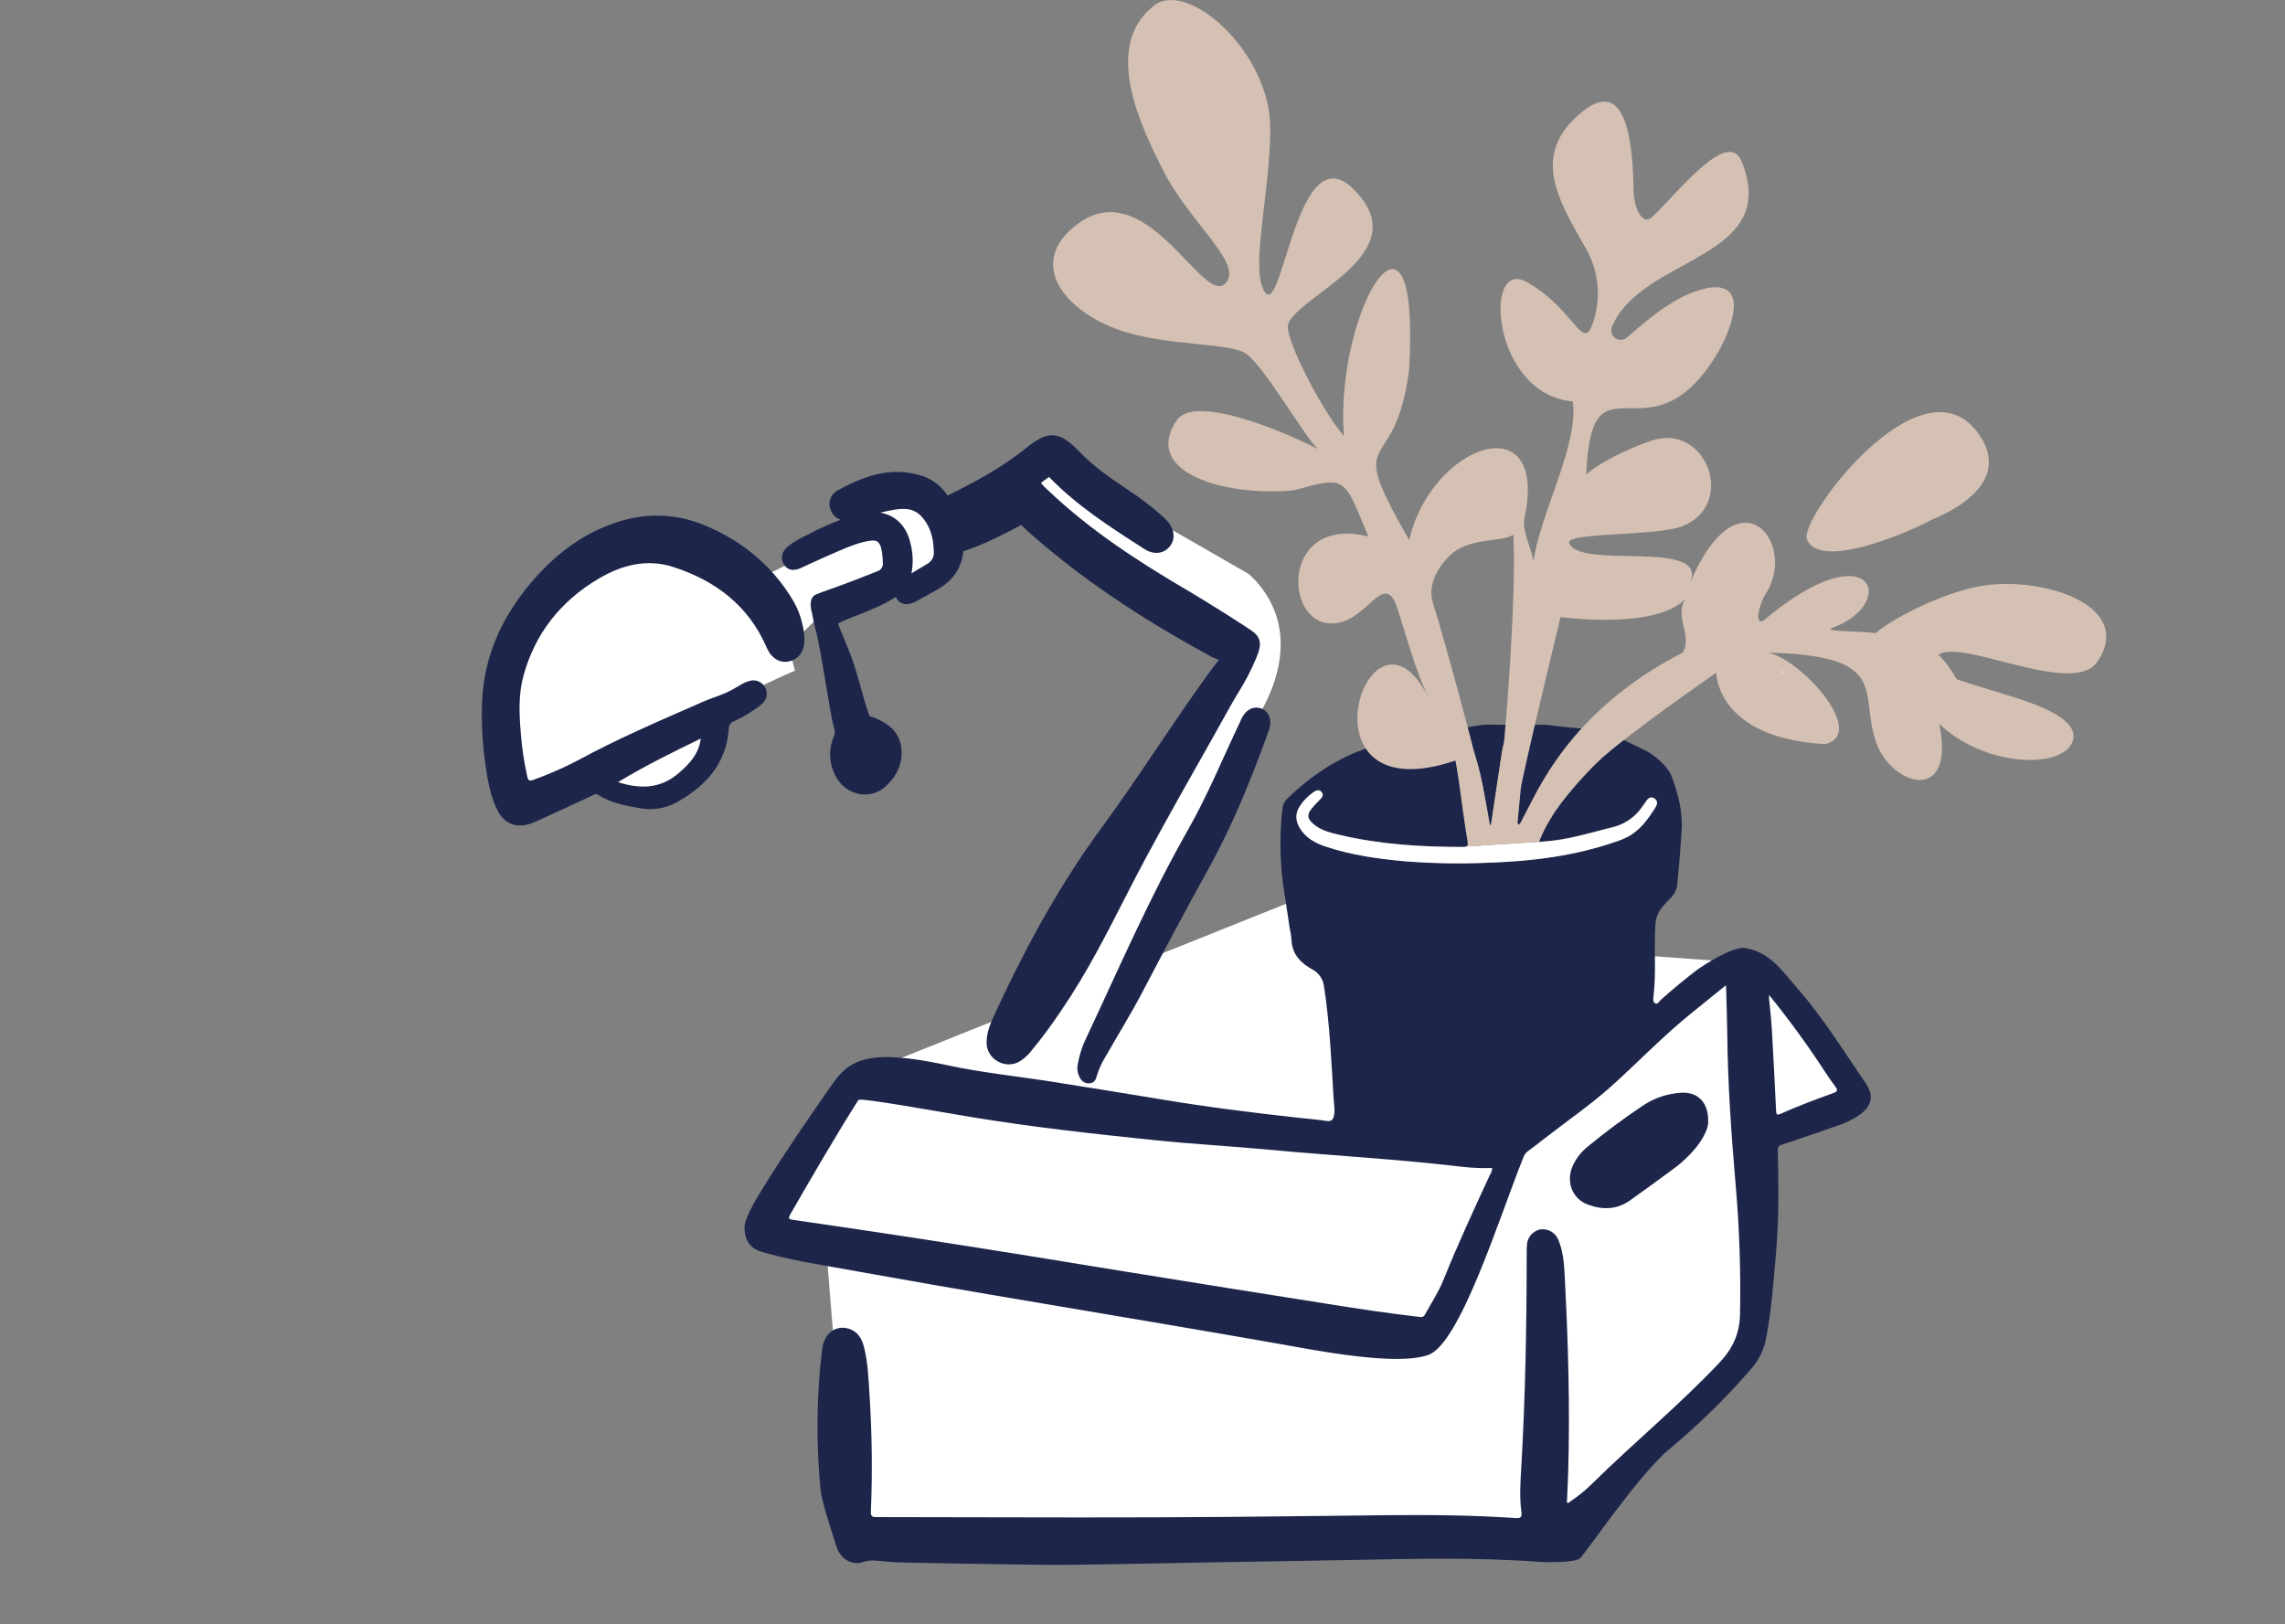
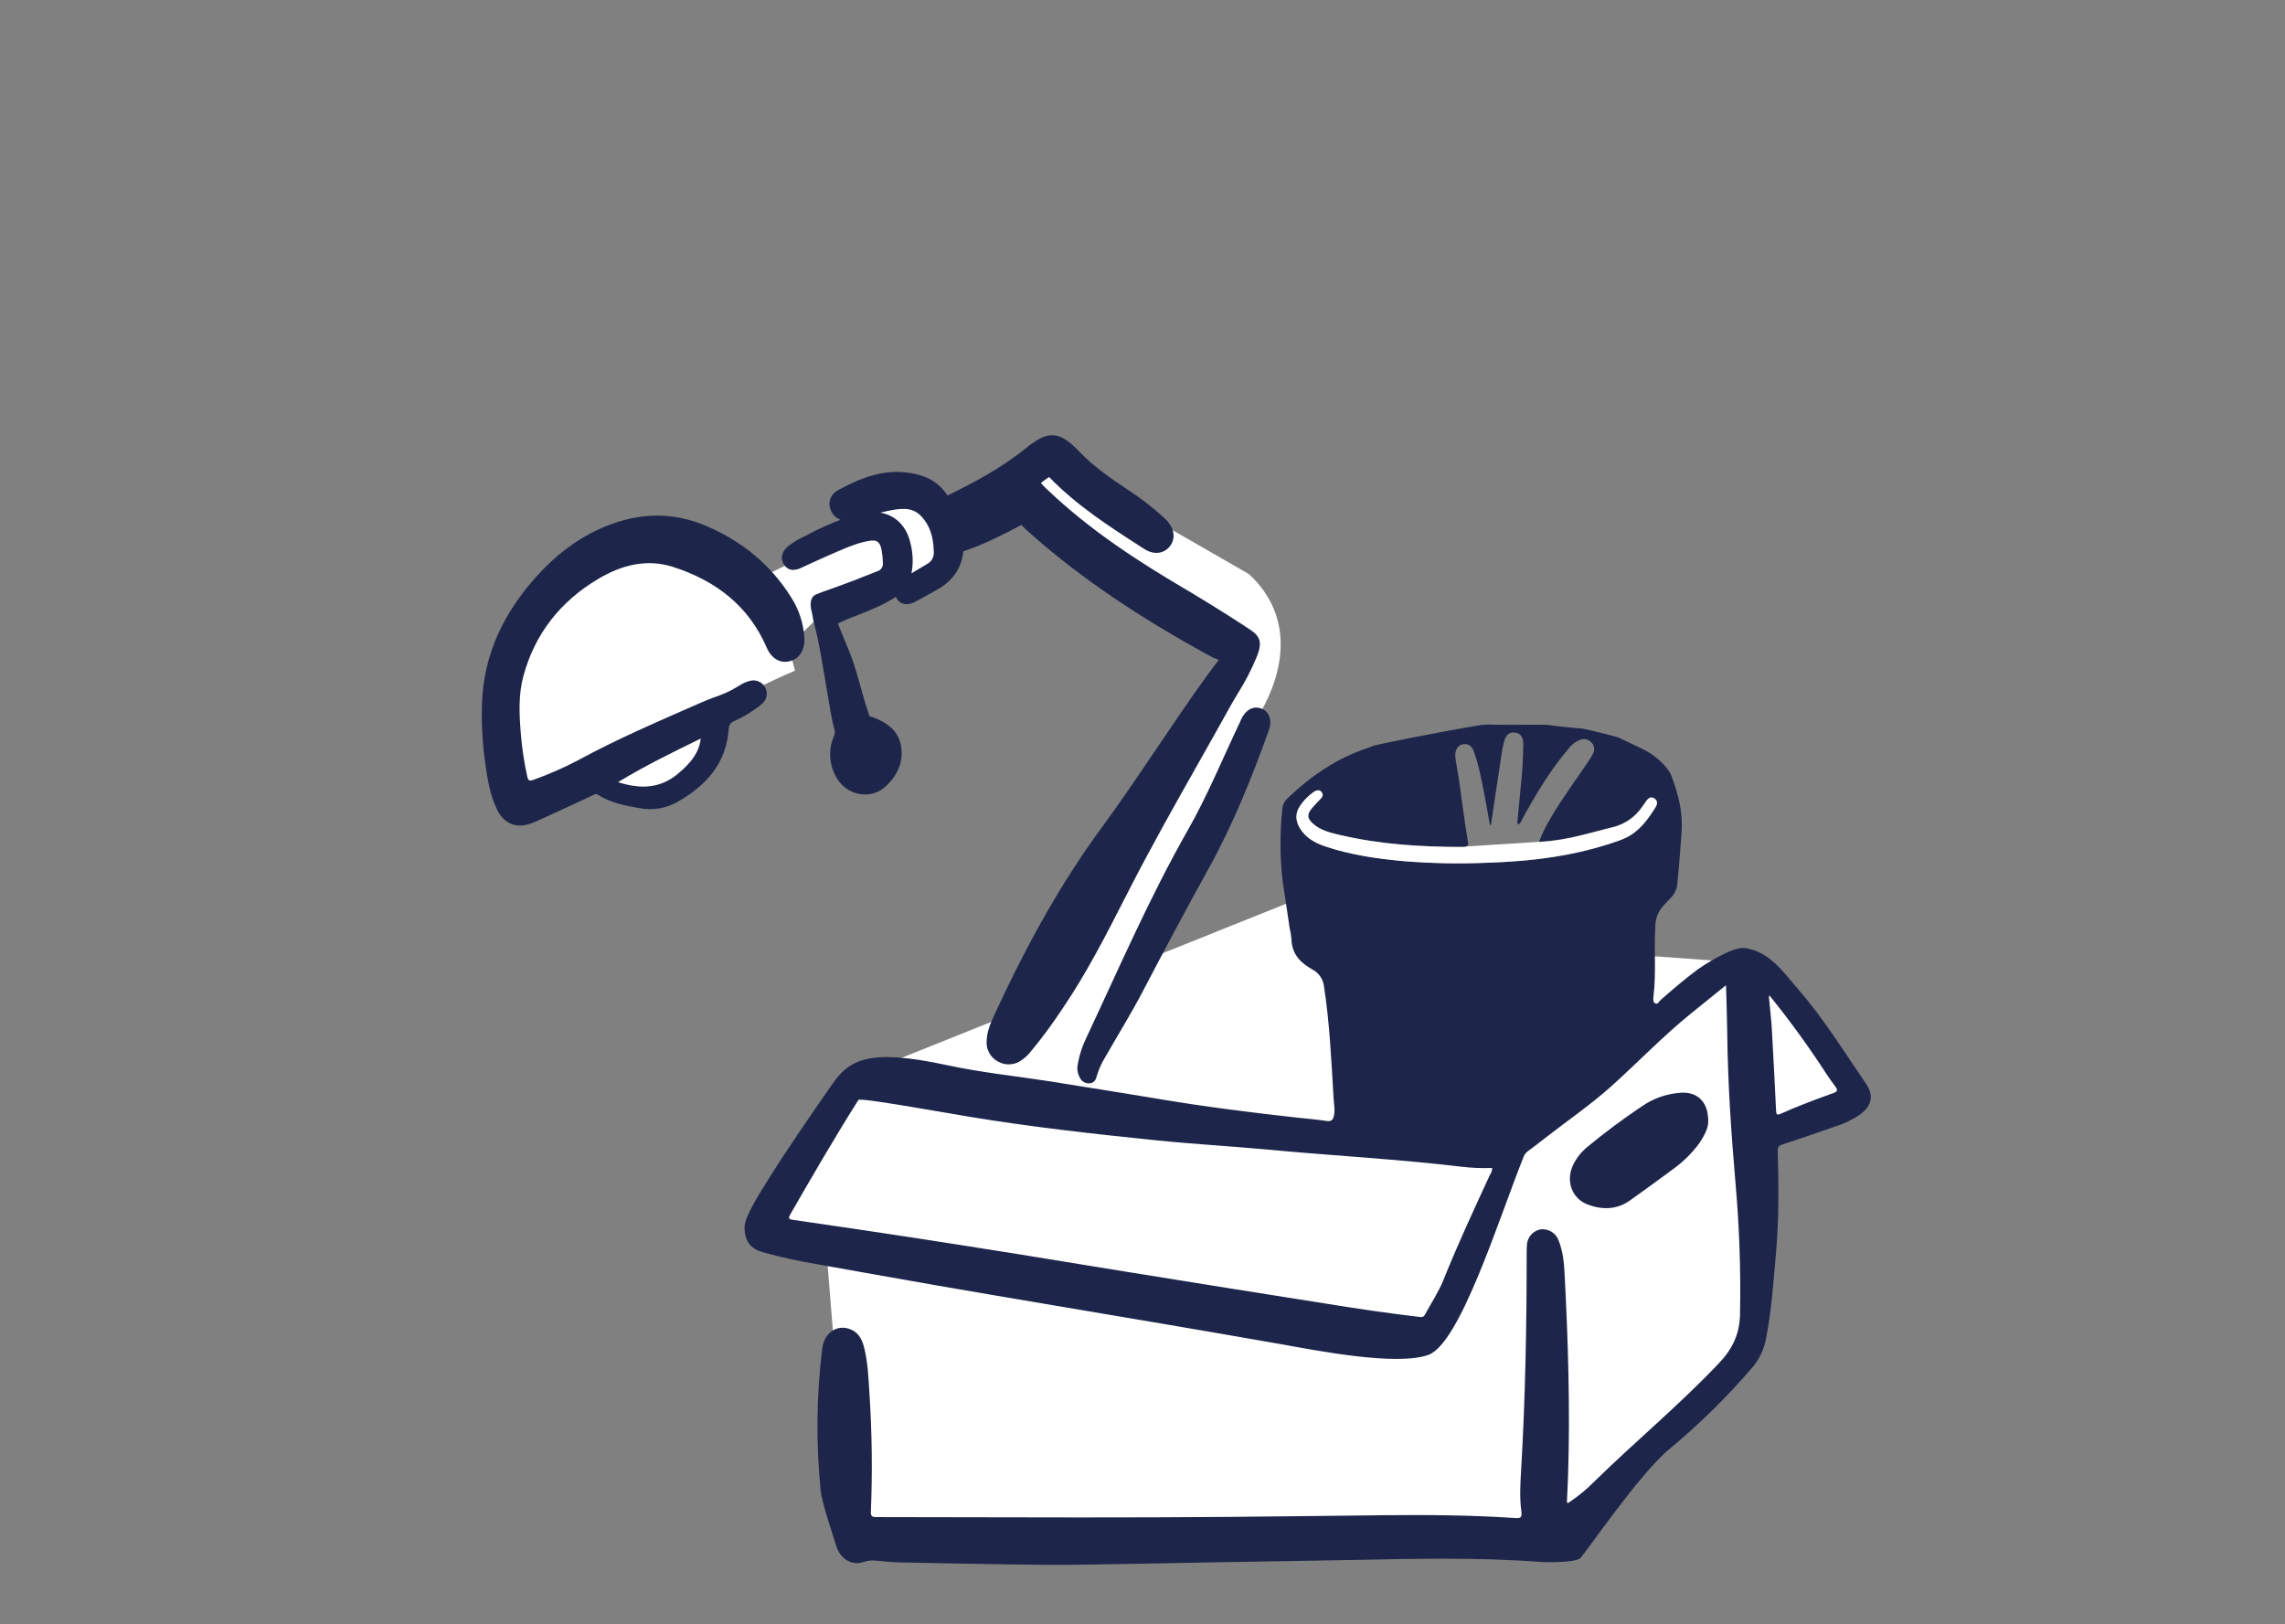
<svg xmlns="http://www.w3.org/2000/svg" width="422" height="300" viewBox="0 0 422 300" fill="none">
  <rect x="0" y="0" width="422" height="300" fill="#808080" stroke="none" />
  <g clip-path="url(#clip0_421_1092)">
    <path d="M95.586 145.902C90.157 124.785 100.069 105.781 114.137 101.358C126.241 97.549 137.996 105.615 139.919 106.975L159.196 97.491L159.411 92.556L169.345 91.21C170.606 91.726 171.75 92.491 172.709 93.458C173.669 94.425 174.424 95.575 174.931 96.84C176.774 101.681 173.864 105.885 173.627 106.217L166.848 107.266L152.709 112.484L145.662 119.334C146.041 120.845 146.424 122.358 146.809 123.875C145.603 124.39 144.379 124.933 143.146 125.512C138.708 127.591 134.407 129.952 130.271 132.582L95.586 145.902Z" fill="white" />
    <path d="M188.237 89.783C189.953 88.061 191.673 86.34 193.397 84.62L230.606 106.006C232.625 107.792 234.216 110.011 235.26 112.497C239.617 123.098 231.319 133.955 230.696 134.749C219.958 157.931 209.222 181.11 198.49 204.286L179.365 200.307L228.714 118.491L188.237 89.783Z" fill="white" />
    <path d="M159.719 198.104L245.596 163.69L290.4 175.529L321.714 177.799L327.456 179.849L343.515 202.554L326.649 208.553C326.273 216.906 325.493 225.883 324.134 235.385C323.426 240.338 322.619 245.092 321.714 249.647L288.387 283.217L156.886 283.747L152.519 229.669L139.707 225.066L159.719 198.104Z" fill="white" />
    <path d="M344.609 200.159C340.575 194.255 336.809 188.153 332.115 182.734C329.017 179.145 326.735 175.776 322.252 175.107C319.939 174.775 314.456 178.364 313.327 179.212C311.031 180.944 308.844 182.801 306.678 184.712C306.387 184.977 306.145 185.61 305.652 185.305C305.262 185.076 305.311 184.506 305.365 184.075C305.898 179.733 305.441 175.363 305.714 171.011C305.733 169.65 306.248 168.341 307.163 167.333C307.611 166.839 308.059 166.328 308.557 165.852C309.27 165.145 309.701 164.203 309.772 163.201C310.103 160.02 310.332 156.83 310.561 153.641C310.816 150.052 309.969 146.718 308.714 143.385C307.969 141.402 305.36 139.347 303.863 138.603C302.07 137.683 298.932 136.288 298.985 136.225C296.744 135.606 294.502 135.045 292.207 134.565C291.665 134.565 287.276 134.116 285.711 133.874C285.469 133.838 275.822 133.897 275.302 133.843C274.943 133.802 274.581 133.811 274.226 133.87C274.078 133.902 273.925 133.902 273.777 133.87C266.941 134.964 253.393 137.652 253.424 137.827C253.191 137.925 252.976 138.033 252.756 138.105C247.009 139.958 242.172 143.264 237.846 147.396C237.298 147.861 236.944 148.514 236.851 149.226C236.34 153.8 236.361 158.417 236.913 162.986C236.945 163.268 237.81 168.795 238.173 171.384C238.344 172.102 238.458 172.832 238.514 173.569C238.621 176.26 240.204 177.866 242.36 179.051C242.961 179.366 243.475 179.826 243.854 180.389C244.234 180.952 244.467 181.601 244.534 182.276C245.584 189.118 245.879 196.027 246.296 202.913C246.359 203.945 246.574 204.977 246.368 206.018C246.22 206.767 245.92 207.189 245.023 207.05C243.23 206.776 241.383 206.628 239.558 206.426C231.108 205.493 222.671 204.434 214.278 203.025C207.742 201.931 201.197 200.894 194.656 199.854C188.035 198.799 181.342 198.135 174.788 196.713C160.352 193.604 156.819 195.744 153.668 200.302C149.405 206.435 145.15 212.563 141.223 218.916C140.286 220.432 137.542 224.775 137.511 226.542C137.466 229.234 138.583 230.647 140.981 231.32C144.172 232.197 147.406 232.912 150.669 233.465C158.214 234.81 165.75 236.156 173.299 237.475C180.53 238.736 187.775 239.943 195.01 241.172C201.624 242.288 208.234 243.405 214.839 244.523C222.074 245.761 229.315 246.986 236.537 248.269C243.176 249.454 257.89 252.347 263.78 250.261C269.671 248.175 276.889 224.869 281.304 213.869C281.442 213.41 281.712 213.003 282.08 212.698C283.178 211.904 284.25 211.065 285.317 210.23C289.351 207.09 293.565 204.196 297.389 200.809C302.402 196.323 307.028 191.455 312.255 187.229L318.765 181.967C318.845 185.107 318.962 187.974 318.993 190.841C319.092 200.235 319.746 209.602 320.553 218.956C321.243 226.88 321.509 234.835 321.351 242.787C321.275 246.398 319.957 249.144 317.523 251.719C310.18 259.489 301.935 266.295 294.319 273.765C293.057 275.048 291.669 276.201 290.176 277.206C289.934 277.367 289.728 277.695 289.378 277.529C289.454 275.792 289.549 274.079 289.602 272.36C289.988 260.005 289.602 247.664 288.957 235.326C288.849 233.222 288.648 231.096 287.841 229.104C287.598 228.441 287.14 227.879 286.54 227.509C285.94 227.139 285.233 226.981 284.532 227.063C283.838 227.186 283.207 227.544 282.745 228.077C282.283 228.611 282.018 229.287 281.995 229.992C281.95 230.508 281.95 231.029 281.95 231.549C281.95 244.864 281.708 258.175 280.928 271.477C280.775 274.029 280.623 276.6 280.968 279.139C281.12 280.265 280.878 280.454 279.807 280.382C271.711 279.839 263.605 279.781 255.491 279.866C245.947 279.96 236.402 280.104 226.858 280.175C217.677 280.247 208.492 280.28 199.305 280.274C186.811 280.274 174.312 280.216 161.814 280.211C161.043 280.211 160.8 280.019 160.836 279.211C161.134 271.939 161.046 264.657 160.572 257.394C160.384 254.487 160.289 251.562 159.545 248.722C159.151 247.228 158.424 245.977 156.855 245.447C154.448 244.64 152.193 246.224 151.843 249.117C150.787 257.776 150.689 266.525 151.552 275.205C151.785 277.582 153.731 283.195 154.426 285.496C155.161 287.95 157.34 289.251 159.465 288.502C160.256 288.24 161.095 288.161 161.921 288.269C163.311 288.394 164.701 288.547 166.095 288.578C172.67 288.722 179.256 288.841 185.852 288.937C190.164 289 194.477 289.067 198.785 289.013C207.249 288.906 215.713 288.717 224.177 288.565C232.565 288.417 240.948 288.305 249.336 288.139C261.032 287.905 272.733 287.605 284.42 288.489C285.433 288.565 290.737 288.668 291.804 287.825C292.646 287.161 302.751 272.19 308.364 267.6C313.836 263.051 318.92 258.052 323.561 252.657C324.943 251.039 325.859 249.076 326.211 246.977C327.211 241.71 327.556 236.363 328.031 231.038C328.555 224.896 328.479 218.732 328.318 212.577C328.296 211.895 328.457 211.63 329.134 211.41C332.429 210.338 335.701 209.189 338.997 208.045C340.637 207.539 342.19 206.783 343.601 205.802C345.721 204.169 346.093 202.33 344.609 200.159ZM275.158 217.013C272.181 223.456 269.196 229.889 266.551 236.479C265.654 238.687 264.309 240.701 263.166 242.805C263.098 242.97 262.973 243.105 262.815 243.187C262.657 243.269 262.475 243.293 262.301 243.254C256.473 242.59 250.676 241.715 244.884 240.782C238.899 239.822 232.906 238.889 226.921 237.933C220.459 236.901 213.999 235.863 207.541 234.819C201.121 233.783 194.706 232.72 188.264 231.679C181.647 230.62 175.024 229.581 168.395 228.561C161.096 227.449 153.792 226.366 146.482 225.313C145.545 225.183 145.585 224.968 145.975 224.259C150.055 217.17 154.157 210.091 158.528 203.173C158.832 202.689 172.761 205.233 179.333 206.314C190.599 208.176 201.95 209.427 213.306 210.598C220.295 211.316 227.315 211.697 234.313 212.352C246.157 213.46 258.046 214.084 269.868 215.493C271.765 215.716 273.675 215.795 275.584 215.73C275.568 216.19 275.42 216.635 275.158 217.013ZM300.263 154.722C299.795 154.945 299.314 155.141 298.824 155.31C290.961 158.109 282.806 159.1 274.513 159.347C269.484 159.556 264.448 159.462 259.432 159.065C254.46 158.616 249.524 157.93 244.763 156.328C242.831 155.677 241.11 154.726 240.025 152.896C239.249 151.577 239.173 150.245 240.025 148.939C240.675 147.929 241.512 147.052 242.49 146.355C242.992 145.996 243.58 145.664 244.077 146.297C244.575 146.929 244.1 147.32 243.696 147.737C243.194 148.253 242.692 148.764 242.239 149.32C241.343 150.429 241.401 151.142 242.463 152.106C243.92 153.421 245.781 153.825 247.596 154.246C255.029 155.974 262.583 156.436 270.186 156.427C271.15 156.427 271.231 156.189 271.061 155.215C270.433 151.559 269.998 147.871 269.469 144.202C269.281 142.896 269.021 141.604 268.828 140.299C268.755 139.908 268.74 139.509 268.783 139.114C268.913 138.262 269.326 137.584 270.258 137.454C271.191 137.324 271.845 137.809 272.168 138.71C273.118 141.353 273.629 144.094 274.158 146.84C274.513 148.674 274.822 150.518 275.154 152.362H275.346C276.001 147.981 276.66 143.6 277.323 139.222C277.432 138.467 277.581 137.718 277.772 136.979C278.041 135.974 278.588 135.157 279.762 135.301C280.937 135.444 281.318 136.324 281.322 137.387C281.3 140.184 281.129 142.979 280.811 145.758C280.614 147.705 280.429 149.649 280.255 151.59C280.22 151.718 280.217 151.852 280.248 151.981C280.278 152.11 280.341 152.228 280.43 152.326C280.768 152.023 281.025 151.638 281.174 151.209C283.667 146.647 286.339 142.205 289.723 138.23C290.256 137.524 290.973 136.978 291.795 136.651C292.146 136.502 292.535 136.465 292.908 136.545C293.281 136.625 293.62 136.819 293.879 137.1C294.157 137.367 294.339 137.718 294.398 138.099C294.457 138.48 294.39 138.869 294.206 139.208C293.971 139.676 293.703 140.125 293.404 140.554C291.037 144.058 288.504 147.45 286.37 151.115C285.526 152.498 284.815 153.958 284.245 155.476C286.933 155.308 289.598 154.878 292.203 154.192C294.099 153.744 295.973 153.201 297.869 152.743C300.057 152.201 301.97 150.877 303.249 149.02C303.509 148.665 303.764 148.307 304.006 147.943C304.379 147.382 304.858 147.046 305.504 147.432C306.149 147.817 306.109 148.446 305.755 149.011C304.352 151.344 302.8 153.511 300.29 154.722H300.263ZM338.615 201.881C335.32 203.075 332.034 204.286 328.838 205.726C328.165 206.031 328.044 205.829 328.013 205.17C327.771 200.15 327.52 195.134 327.229 190.118C327.116 188.207 326.888 186.305 326.713 184.403C326.691 184.314 326.688 184.221 326.704 184.13C326.72 184.04 326.755 183.954 326.807 183.878H326.78L326.673 183.923L326.641 183.833L326.78 183.878L326.834 183.856C326.834 183.856 326.834 183.878 326.807 183.887C330.52 188.47 333.99 193.246 337.203 198.194C337.755 199.024 338.315 199.849 338.92 200.639C339.378 201.24 339.481 201.585 338.615 201.881Z" fill="#1D264A" />
    <path d="M326.834 183.86L326.779 183.883H326.806C326.806 183.883 326.82 183.869 326.834 183.86Z" fill="#1D264A" />
    <path d="M108.277 147.463L99.938 151.299C99.32 151.582 98.705 151.869 98.069 152.097C95.343 153.075 93.057 152.151 91.792 149.522C90.528 146.893 90.066 144.139 89.667 141.326C89.108 137.528 88.891 133.687 89.017 129.85C89.349 120.721 93.115 113.058 99.145 106.4C102.691 102.484 106.797 99.303 111.724 97.266C118.036 94.651 124.321 94.472 130.66 97.24C137.098 100.052 142.316 104.287 146.06 110.25C147.552 112.538 148.415 115.179 148.561 117.908C148.66 120.066 147.62 121.712 145.822 122.138C144.024 122.564 142.464 121.622 141.594 119.608C138.246 111.842 132.131 107.239 124.321 104.718C119.39 103.13 114.723 104.386 110.424 106.961C103.489 111.102 98.768 117.055 96.652 124.906C95.724 128.347 95.894 131.878 96.177 135.391C96.389 138.097 96.79 140.785 97.378 143.434C97.558 144.242 97.827 144.296 98.548 144.022C101.326 143.031 104.031 141.848 106.645 140.482C114.037 136.445 121.775 133.157 129.472 129.774C132.79 128.316 133.359 128.545 136.479 126.669C137.078 126.267 137.738 125.964 138.434 125.772C138.954 125.615 139.512 125.635 140.02 125.829C140.528 126.023 140.957 126.38 141.24 126.844C141.54 127.325 141.662 127.895 141.586 128.456C141.51 129.017 141.24 129.534 140.823 129.917C140.359 130.355 139.851 130.745 139.308 131.079C138.132 131.908 136.876 132.619 135.56 133.201C135.283 133.303 135.043 133.486 134.871 133.726C134.699 133.966 134.604 134.252 134.596 134.547C134.175 140.94 130.459 145.068 125.182 148.082C123.049 149.315 120.544 149.737 118.126 149.271C115.436 148.8 112.773 148.302 110.433 146.799C109.985 146.508 109.675 146.799 109.335 146.956L108.223 147.463M114.118 144.471C118.319 145.794 122.044 145.651 125.415 142.676C127.347 140.985 129.002 139.253 129.365 136.427C124.182 138.989 119.117 141.474 114.172 144.457L114.118 144.471Z" fill="#1D264A" />
    <path d="M198.974 197.032C199.241 195.213 199.783 193.445 200.579 191.787C206.64 178.867 212.297 165.767 219.372 153.327C223.052 146.867 225.876 139.917 229.086 133.192C229.118 133.121 229.131 133.04 229.167 132.964C229.996 131.124 231.435 130.317 232.924 130.864C234.412 131.411 235.008 133.026 234.331 134.902C231.193 143.654 227.723 152.272 223.214 160.42C219.076 167.889 215.072 175.426 211.109 182.999C208.935 187.171 206.447 191.177 204.111 195.264C203.441 196.348 202.919 197.518 202.56 198.741C202.385 199.432 202.076 200.02 201.251 200.087C200.887 200.125 200.52 200.05 200.199 199.873C199.879 199.695 199.62 199.424 199.458 199.096C199.086 198.475 198.917 197.753 198.974 197.032Z" fill="#1D264A" />
    <path d="M315.47 207.453C315.412 208.49 314.65 210.046 313.583 211.491C312.261 213.205 310.697 214.716 308.938 215.977C306.352 217.911 303.72 219.786 301.098 221.675C298.636 223.447 295.96 223.501 293.239 222.487C290.316 221.397 289.137 218.193 290.495 215.237C291.131 213.893 292.065 212.711 293.225 211.783C296.425 209.14 299.756 206.661 303.205 204.353C305.349 202.862 307.861 201.988 310.467 201.828C313.578 201.648 315.636 203.618 315.47 207.453Z" fill="#1D264A" />
    <path d="M305.527 147.481C304.881 147.082 304.401 147.432 304.029 147.992C303.787 148.356 303.532 148.715 303.272 149.069C301.993 150.926 300.08 152.251 297.892 152.793C295.996 153.242 294.122 153.798 292.226 154.242C289.621 154.927 286.956 155.357 284.268 155.525V155.489L270.868 156.341C270.652 156.42 270.421 156.454 270.191 156.44C262.57 156.44 255.034 155.992 247.601 154.26C245.808 153.838 243.925 153.434 242.468 152.12C241.406 151.155 241.343 150.442 242.244 149.334C242.693 148.778 243.199 148.266 243.701 147.75C244.105 147.333 244.54 146.884 244.082 146.31C243.625 145.736 242.997 146.01 242.495 146.369C241.517 147.065 240.68 147.942 240.03 148.953C239.187 150.258 239.263 151.591 240.03 152.91C241.115 154.74 242.836 155.691 244.768 156.341C249.529 157.943 254.465 158.63 259.437 159.078C264.453 159.475 269.489 159.57 274.518 159.361C282.811 159.101 290.966 158.109 298.829 155.323C299.319 155.154 299.8 154.958 300.268 154.735C302.792 153.524 304.343 151.357 305.769 149.074C306.118 148.495 306.159 147.876 305.527 147.481Z" fill="white" />
-     <path d="M333.702 99.595C332.209 95.862 354.535 65.948 365.115 79.73C370.849 87.204 364.397 92.852 356.776 95.992C351.589 98.738 335.971 105.275 333.702 99.595Z" fill="#D5C1B3" />
-     <path d="M366.396 108.15C359.9 109.115 350.437 113.57 346.371 116.943C343.358 116.535 336.508 116.674 338.391 115.983C350.746 111.448 345.801 97.85 326.031 114.337C323.79 116.19 324.888 111.546 326.031 109.801C332.213 100.38 321.1 86.513 312.134 107.657C315.639 99.384 291.785 105.31 289.795 100.322C288.97 98.263 305.907 99.101 310.731 97.181C320.849 93.144 315.106 77.841 304.817 81.444C299.796 83.207 295.269 85.616 292.951 87.626C293.87 63.772 304.607 86.369 317.244 65.145C319.244 61.744 323.319 52.467 316.119 53.072C310.22 53.88 304.804 58.581 300.456 62.346C300.155 62.604 299.777 62.752 299.381 62.767C298.986 62.782 298.597 62.662 298.278 62.427C297.96 62.192 297.73 61.856 297.628 61.474C297.525 61.092 297.554 60.685 297.712 60.322C303.275 47.218 328.918 47.985 321.66 29.843C319.118 23.49 309.749 35.796 305.033 40.161C303.356 41.713 301.738 38.514 301.679 34.984C301.558 27.846 300.783 13.741 292.265 20.605C282.505 28.461 287.733 36.837 292.893 45.903C295.071 49.711 295.662 54.224 294.538 58.465C292.453 66.213 291.4 57.523 282.223 52.242C273.781 46.976 275.337 72.834 290.458 74.144C291.628 82.063 284.464 94.75 283.223 103.619C282.738 101.048 281.057 97.989 281.537 95.741C286.105 74.355 264.197 82.116 260.265 99.779C247.838 78.097 257.786 89.133 260.265 67.985C262.291 31.296 246.435 57.42 248.197 80.546C244.068 75.719 237.169 62.368 237.886 59.936C239.504 54.598 262.188 46.747 249.833 34.813C238.962 24.298 236.626 62.547 233.067 52.826C231.3 48.003 234.595 34.813 234.595 23.665C234.595 9.628 219.393 -3.791 213.175 0.996C203.371 8.551 210.849 23.62 214.825 31.503C219.407 40.587 228.722 48.012 226.768 51.691C224.441 56.069 219.384 47.083 212.664 42.144C208.24 38.882 203.089 37.384 197.525 42.624C190.594 49.147 196.427 57.097 206.173 60.757C214.807 64.001 226.907 63.184 230.063 65.293C233.43 67.536 240.67 80.29 243.391 82.951C239.356 80.77 220.823 72.359 217.295 77.657C210.849 87.334 226.306 91.748 238.93 90.569C248.721 87.877 248.094 87.971 252.716 99.092C235.438 94.772 237.065 118.464 248.183 114.754C253.016 113.143 255.903 105.781 258.046 112.282C259.283 115.992 261.341 123.825 263.874 128.948C253.012 107.105 238.473 150.716 268.805 140.478C269.003 141.73 269.254 142.972 269.419 144.224C269.948 147.894 270.383 151.582 271.011 155.238C271.123 155.893 271.118 156.211 270.814 156.35L284.213 155.498C284.803 153.996 285.533 152.552 286.392 151.187C288.369 147.791 292.498 143.255 294.91 140.891C299.895 136.037 316.971 124.251 316.971 124.251C316.971 124.251 316.922 136.364 337.145 137.441C345.214 135.265 331.523 120.635 326.022 120.541C349.912 120.954 343.058 128.289 346.617 137.441C349.527 145.18 361.205 148.585 358.152 133.731C367.042 142.075 381.67 141.981 382.863 136.615C384.508 129.195 357.309 126.746 357.309 122.6C357.309 115.077 382.414 129.608 387.377 122.188C394.258 111.874 377.519 106.504 366.396 108.15ZM277.328 139.258C276.658 143.636 275.999 148.016 275.351 152.398H275.158C274.826 150.554 274.517 148.71 274.162 146.875C273.725 144.268 273.108 141.694 272.316 139.173C272.374 139.146 266.792 118.051 264.663 111.47C263.645 108.33 265.241 105.189 267.546 102.816C271.222 99.016 277.928 100.241 279.493 98.693C280.116 110.734 277.821 136.907 277.78 137.051C277.59 137.778 277.439 138.514 277.328 139.258ZM310.793 120.519C289.53 131.447 283.675 146.709 281.205 151.272C281.055 151.701 280.8 152.086 280.461 152.389C280.372 152.291 280.309 152.173 280.279 152.044C280.248 151.915 280.251 151.781 280.286 151.653C280.463 149.703 280.648 147.759 280.842 145.821C281.093 143.358 288.208 113.969 288.208 113.969C288.208 113.969 305.665 116.418 311.228 110.644C309.184 113.901 312.6 117.405 310.793 120.519Z" fill="#D5C1B3" />
-     <path d="M364.505 137.06C359.811 134.009 356.103 125.799 356.749 120.048C359.627 121.748 363.698 127.486 364.505 137.06Z" fill="#D5C1B3" />
-     <path d="M329.191 123.973C329.299 124.018 329.397 124.09 329.303 124.193C329.209 124.296 329.124 124.193 329.025 124.153C329.084 124.094 329.137 124.036 329.191 123.973Z" fill="white" />
-     <path d="M326.833 183.86L326.672 183.927L326.641 183.838L326.815 183.892L326.833 183.86Z" fill="white" />
    <path d="M157.668 139.19C157.73 138.657 157.668 138.02 158.116 137.75C158.564 137.481 159.098 137.898 159.51 138.199C160.227 138.688 161.061 139.155 161.128 140.128C161.145 140.472 161.05 140.812 160.859 141.098C160.668 141.383 160.39 141.6 160.066 141.716C159.729 141.852 159.356 141.864 159.011 141.752C158.666 141.64 158.371 141.409 158.179 141.102C157.807 140.536 157.628 139.866 157.668 139.19Z" fill="white" />
    <path d="M231.637 116.858C230.794 116.118 222.706 111.048 219.801 109.339L218.483 108.563C210.611 103.906 201.479 98.119 193.477 90.479L193.432 90.439C193.008 90.059 192.61 89.651 192.24 89.218C192.677 88.846 193.139 88.503 193.621 88.191L193.751 88.106L193.818 88.173C198.848 93.368 204.936 97.284 210.822 101.071L211.329 101.398C211.951 101.822 212.675 102.072 213.427 102.121C213.938 102.144 214.447 102.041 214.909 101.822C215.372 101.603 215.774 101.275 216.081 100.865C217.134 99.519 216.901 97.639 215.489 96.132C215.31 95.939 215.121 95.759 214.933 95.584C212.829 93.668 210.571 91.929 208.181 90.385C205.043 88.285 201.986 86.181 199.404 83.494C197.61 81.636 196.162 80.466 194.472 80.394C192.854 80.322 191.334 81.291 189.541 82.722C184.919 86.468 179.705 89.218 175.218 91.412C175.146 91.449 175.073 91.482 174.998 91.511C174.966 91.474 174.936 91.435 174.908 91.394C173.716 89.601 171.909 88.307 169.829 87.756C168.683 87.427 167.501 87.232 166.31 87.177C161.885 86.984 157.931 88.801 154.654 90.609C154.051 90.932 153.588 91.466 153.353 92.109C153.118 92.752 153.128 93.459 153.381 94.095C153.525 94.535 153.769 94.937 154.093 95.268C154.417 95.6 154.813 95.852 155.25 96.006C153.33 96.718 151.458 97.554 149.647 98.509C149.36 98.662 149.068 98.805 148.777 98.958C147.662 99.456 146.609 100.082 145.639 100.824C143.895 102.26 144.365 103.61 144.8 104.287C144.966 104.572 145.2 104.81 145.481 104.981C145.762 105.151 146.081 105.249 146.41 105.265C146.984 105.253 147.547 105.107 148.055 104.839L150.005 103.942C151.682 103.179 153.417 102.394 155.138 101.663C157.079 100.842 158.837 100.138 160.706 99.869C160.902 99.839 161.1 99.828 161.298 99.837C161.858 99.86 162.423 100.043 162.732 101.223C162.923 102.069 163.026 102.932 163.037 103.799V103.893C163.099 104.244 163.028 104.606 162.837 104.907C162.646 105.208 162.35 105.427 162.006 105.521C161.392 105.759 160.787 106.001 160.177 106.244C159.343 106.576 158.51 106.907 157.667 107.226C156.721 107.585 155.766 107.939 154.815 108.289C153.175 108.899 152.395 109.119 150.736 109.779C149.077 110.438 149.942 113.134 149.942 113.134C150.104 114.136 150.316 115.129 150.579 116.109C151.641 119.85 153.323 132.21 154.008 134.332C154.12 134.594 154.177 134.877 154.177 135.162C154.177 135.447 154.12 135.729 154.008 135.992C153.472 137.224 153.239 138.566 153.33 139.907C153.42 141.247 153.832 142.546 154.529 143.695C155.034 144.579 155.754 145.322 156.622 145.854C157.491 146.387 158.479 146.692 159.496 146.741C160.231 146.775 160.966 146.664 161.658 146.414C162.351 146.164 162.987 145.779 163.53 145.283C165.906 143.116 166.897 140.492 166.391 137.697C165.835 134.619 163.315 133.278 161.181 132.457H161.141C160.97 132.383 160.788 132.336 160.603 132.318L160.545 132.17C159.097 128.038 158.254 123.56 156.555 119.608C155.923 118.146 154.735 115.18 154.762 115.158C155.93 114.59 157.127 114.084 158.348 113.641C160.742 112.69 163.208 111.712 165.458 110.245C165.599 110.626 165.849 110.957 166.177 111.196C166.504 111.436 166.895 111.573 167.301 111.591C167.95 111.589 168.588 111.414 169.148 111.084C170.103 110.582 171.057 110.048 171.977 109.527L173.043 108.931C175.944 107.32 177.576 104.96 177.894 101.923C177.892 101.893 177.892 101.863 177.894 101.834C181.642 100.6 185.179 98.787 188.488 97.038C188.529 97.013 188.572 96.992 188.617 96.975C188.666 97.014 188.712 97.056 188.756 97.1C189.442 97.805 190.182 98.446 190.899 99.075L191.011 99.173C199.753 106.8 210.181 113.897 222.899 120.846L223.173 120.994C223.781 121.359 224.426 121.659 225.096 121.892C224.45 122.721 223.666 123.74 222.904 124.794C219.707 129.209 216.627 133.798 213.61 138.253C210.32 143.12 206.917 148.154 203.389 152.963C196.36 162.546 190.119 173.434 183.749 187.229L183.704 187.328C183.005 188.844 182.278 190.415 182.22 192.236C182.154 193.006 182.315 193.778 182.683 194.458C183.051 195.137 183.611 195.694 184.291 196.058C184.978 196.456 185.767 196.64 186.558 196.587C187.349 196.535 188.107 196.247 188.734 195.762C189.253 195.398 189.726 194.972 190.142 194.493C192.313 191.891 194.335 189.168 196.198 186.337C200.681 179.76 204.317 172.6 207.854 165.677L208.545 164.332C212.579 156.445 217.004 148.603 221.294 141.003C223.2 137.634 225.172 134.148 227.082 130.685C227.571 129.787 228.095 128.926 228.606 128.069C229.925 125.986 231.065 123.795 232.013 121.519C232.731 119.756 233.21 118.244 231.637 116.858ZM171.277 104.139C170.3 104.727 169.318 105.315 168.336 105.894C168.686 104.04 168.618 102.132 168.139 100.308C167.44 97.199 165.395 95.158 162.58 94.691C163.509 94.446 164.45 94.25 165.4 94.104C165.953 94.017 166.513 93.983 167.072 94.001C167.647 94.003 168.216 94.124 168.743 94.356C169.269 94.587 169.743 94.924 170.134 95.346C171.676 96.984 172.376 99.007 172.456 101.896C172.497 102.344 172.408 102.794 172.198 103.193C171.989 103.591 171.669 103.919 171.277 104.139Z" fill="#1D264A" />
    <path d="M114.172 144.457C119.103 141.461 124.182 138.975 129.414 136.436C129.042 139.262 127.397 140.994 125.465 142.685C122.098 145.651 118.372 145.803 114.172 144.457Z" fill="white" />
  </g>
  <defs>
    <clipPath id="clip0_421_1092">
      <rect width="300" height="289" fill="white" transform="translate(89)" />
    </clipPath>
  </defs>
</svg>